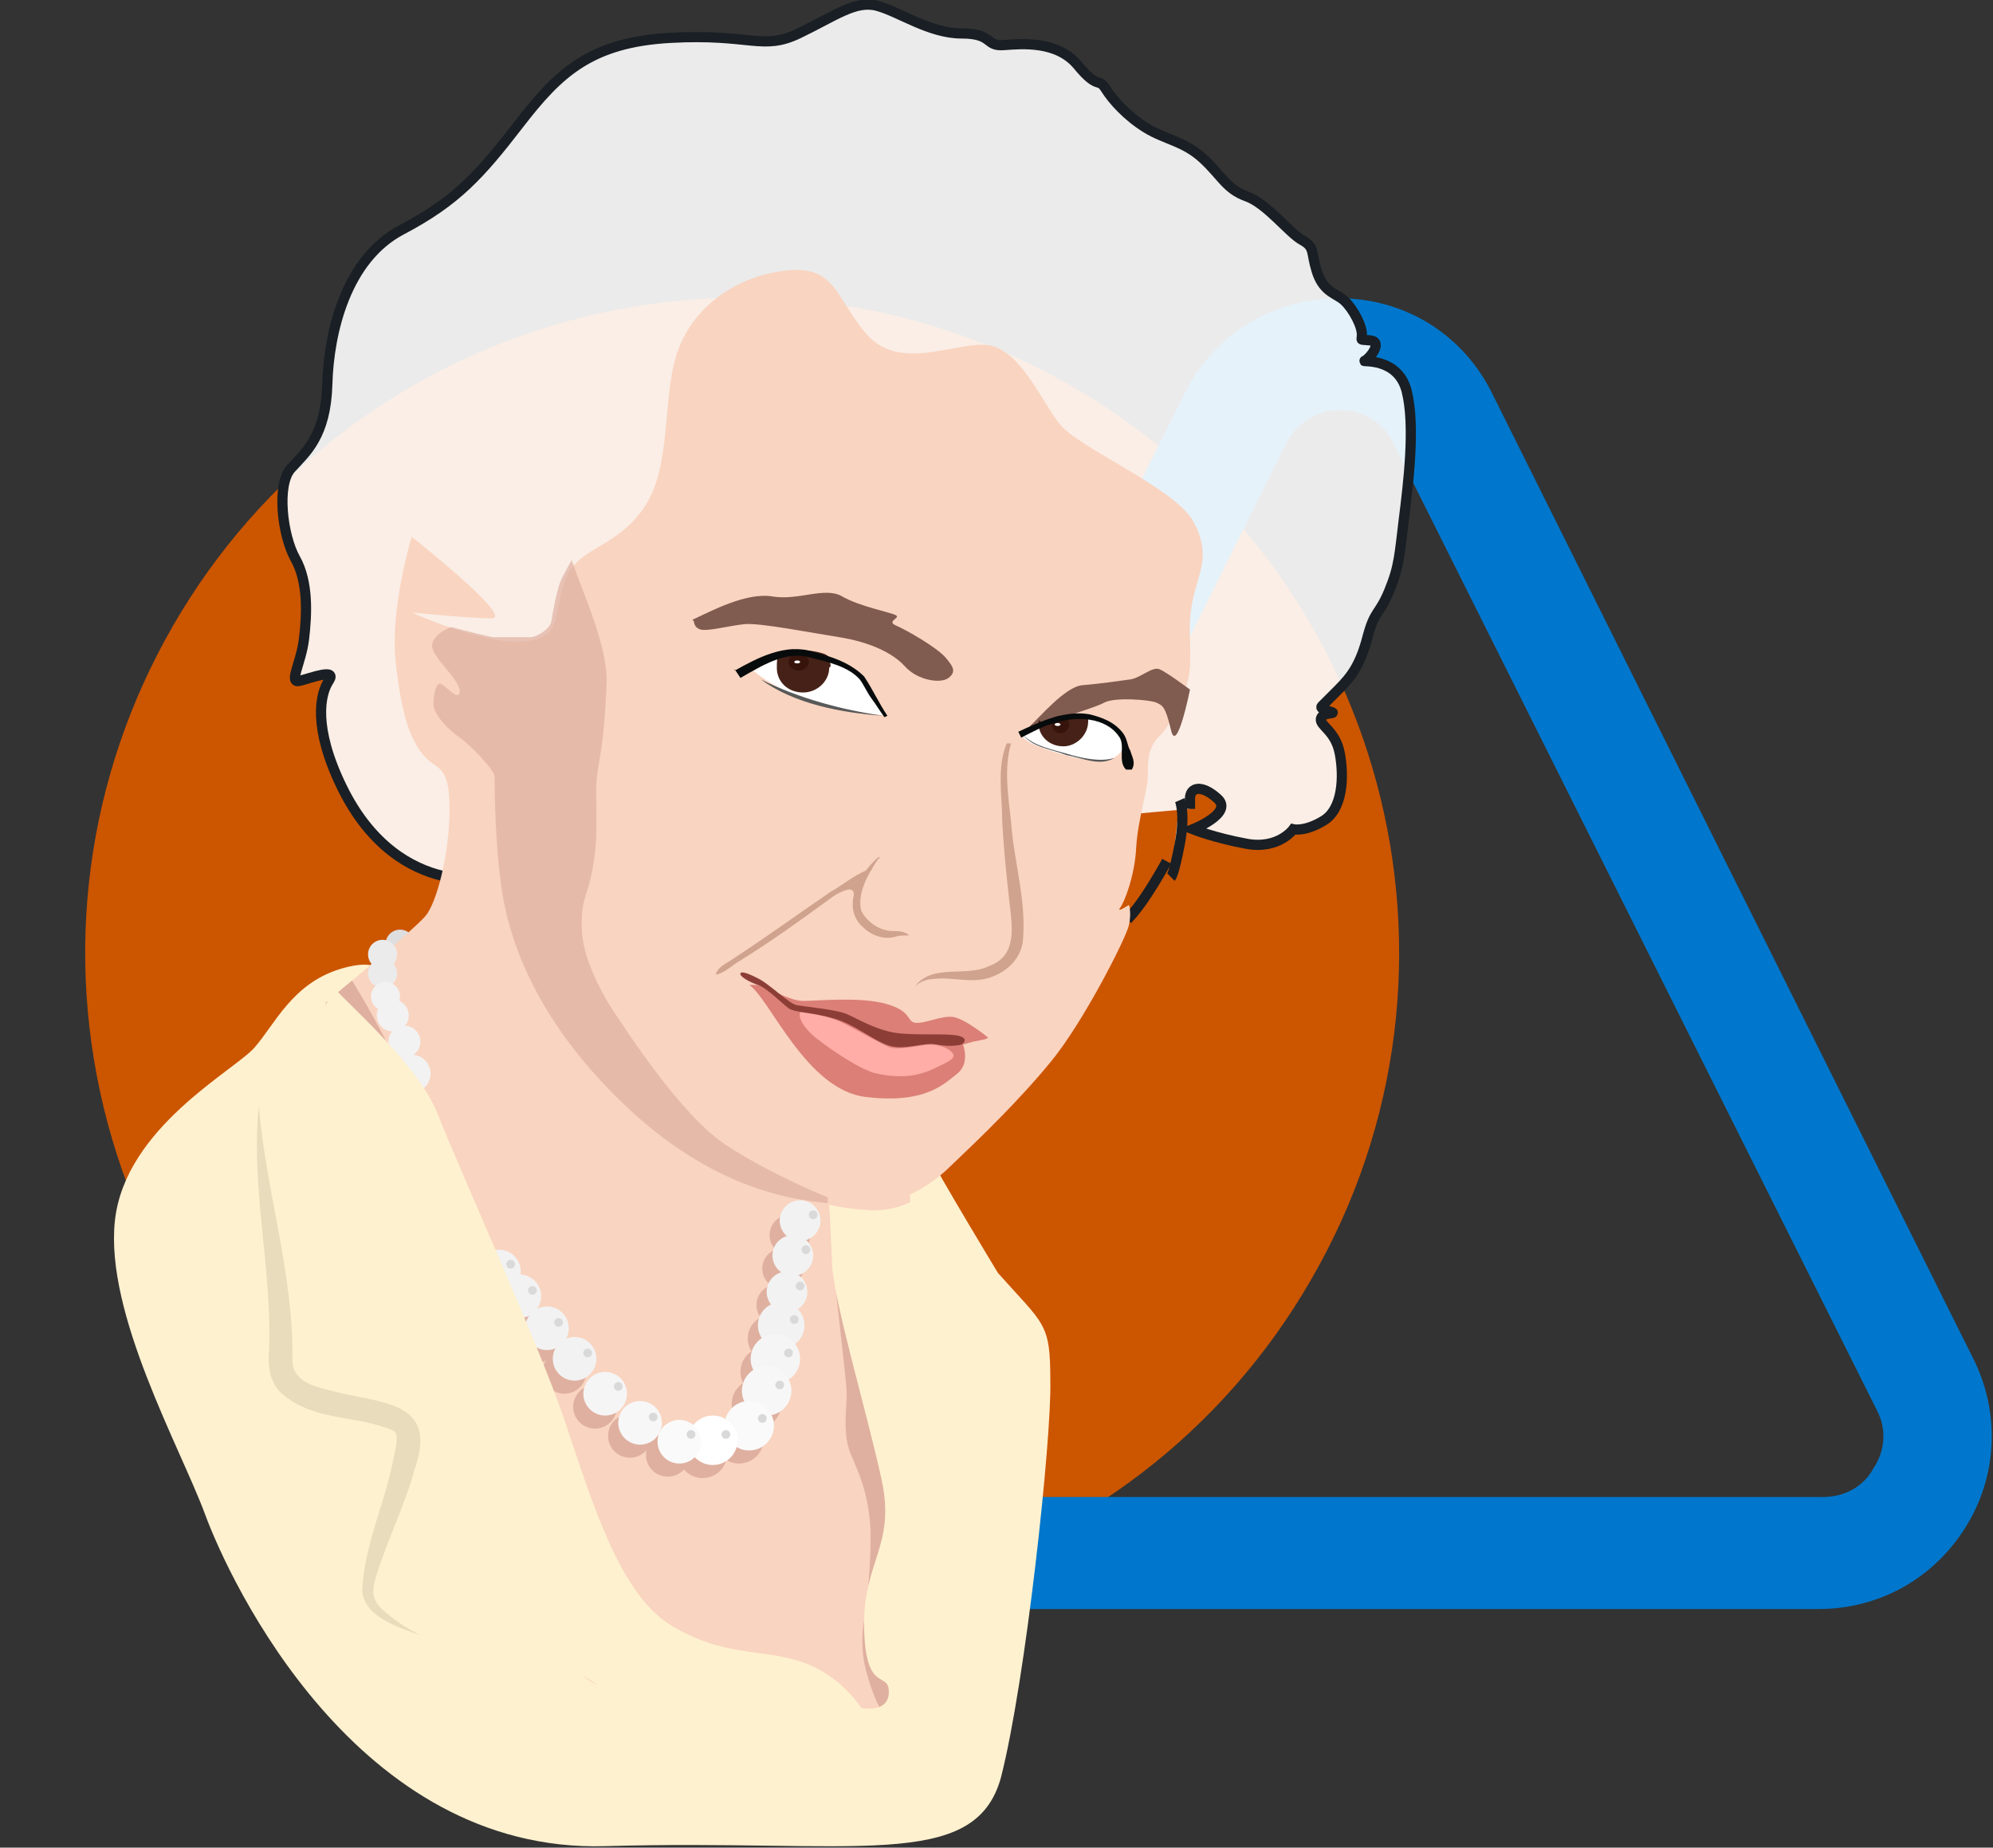
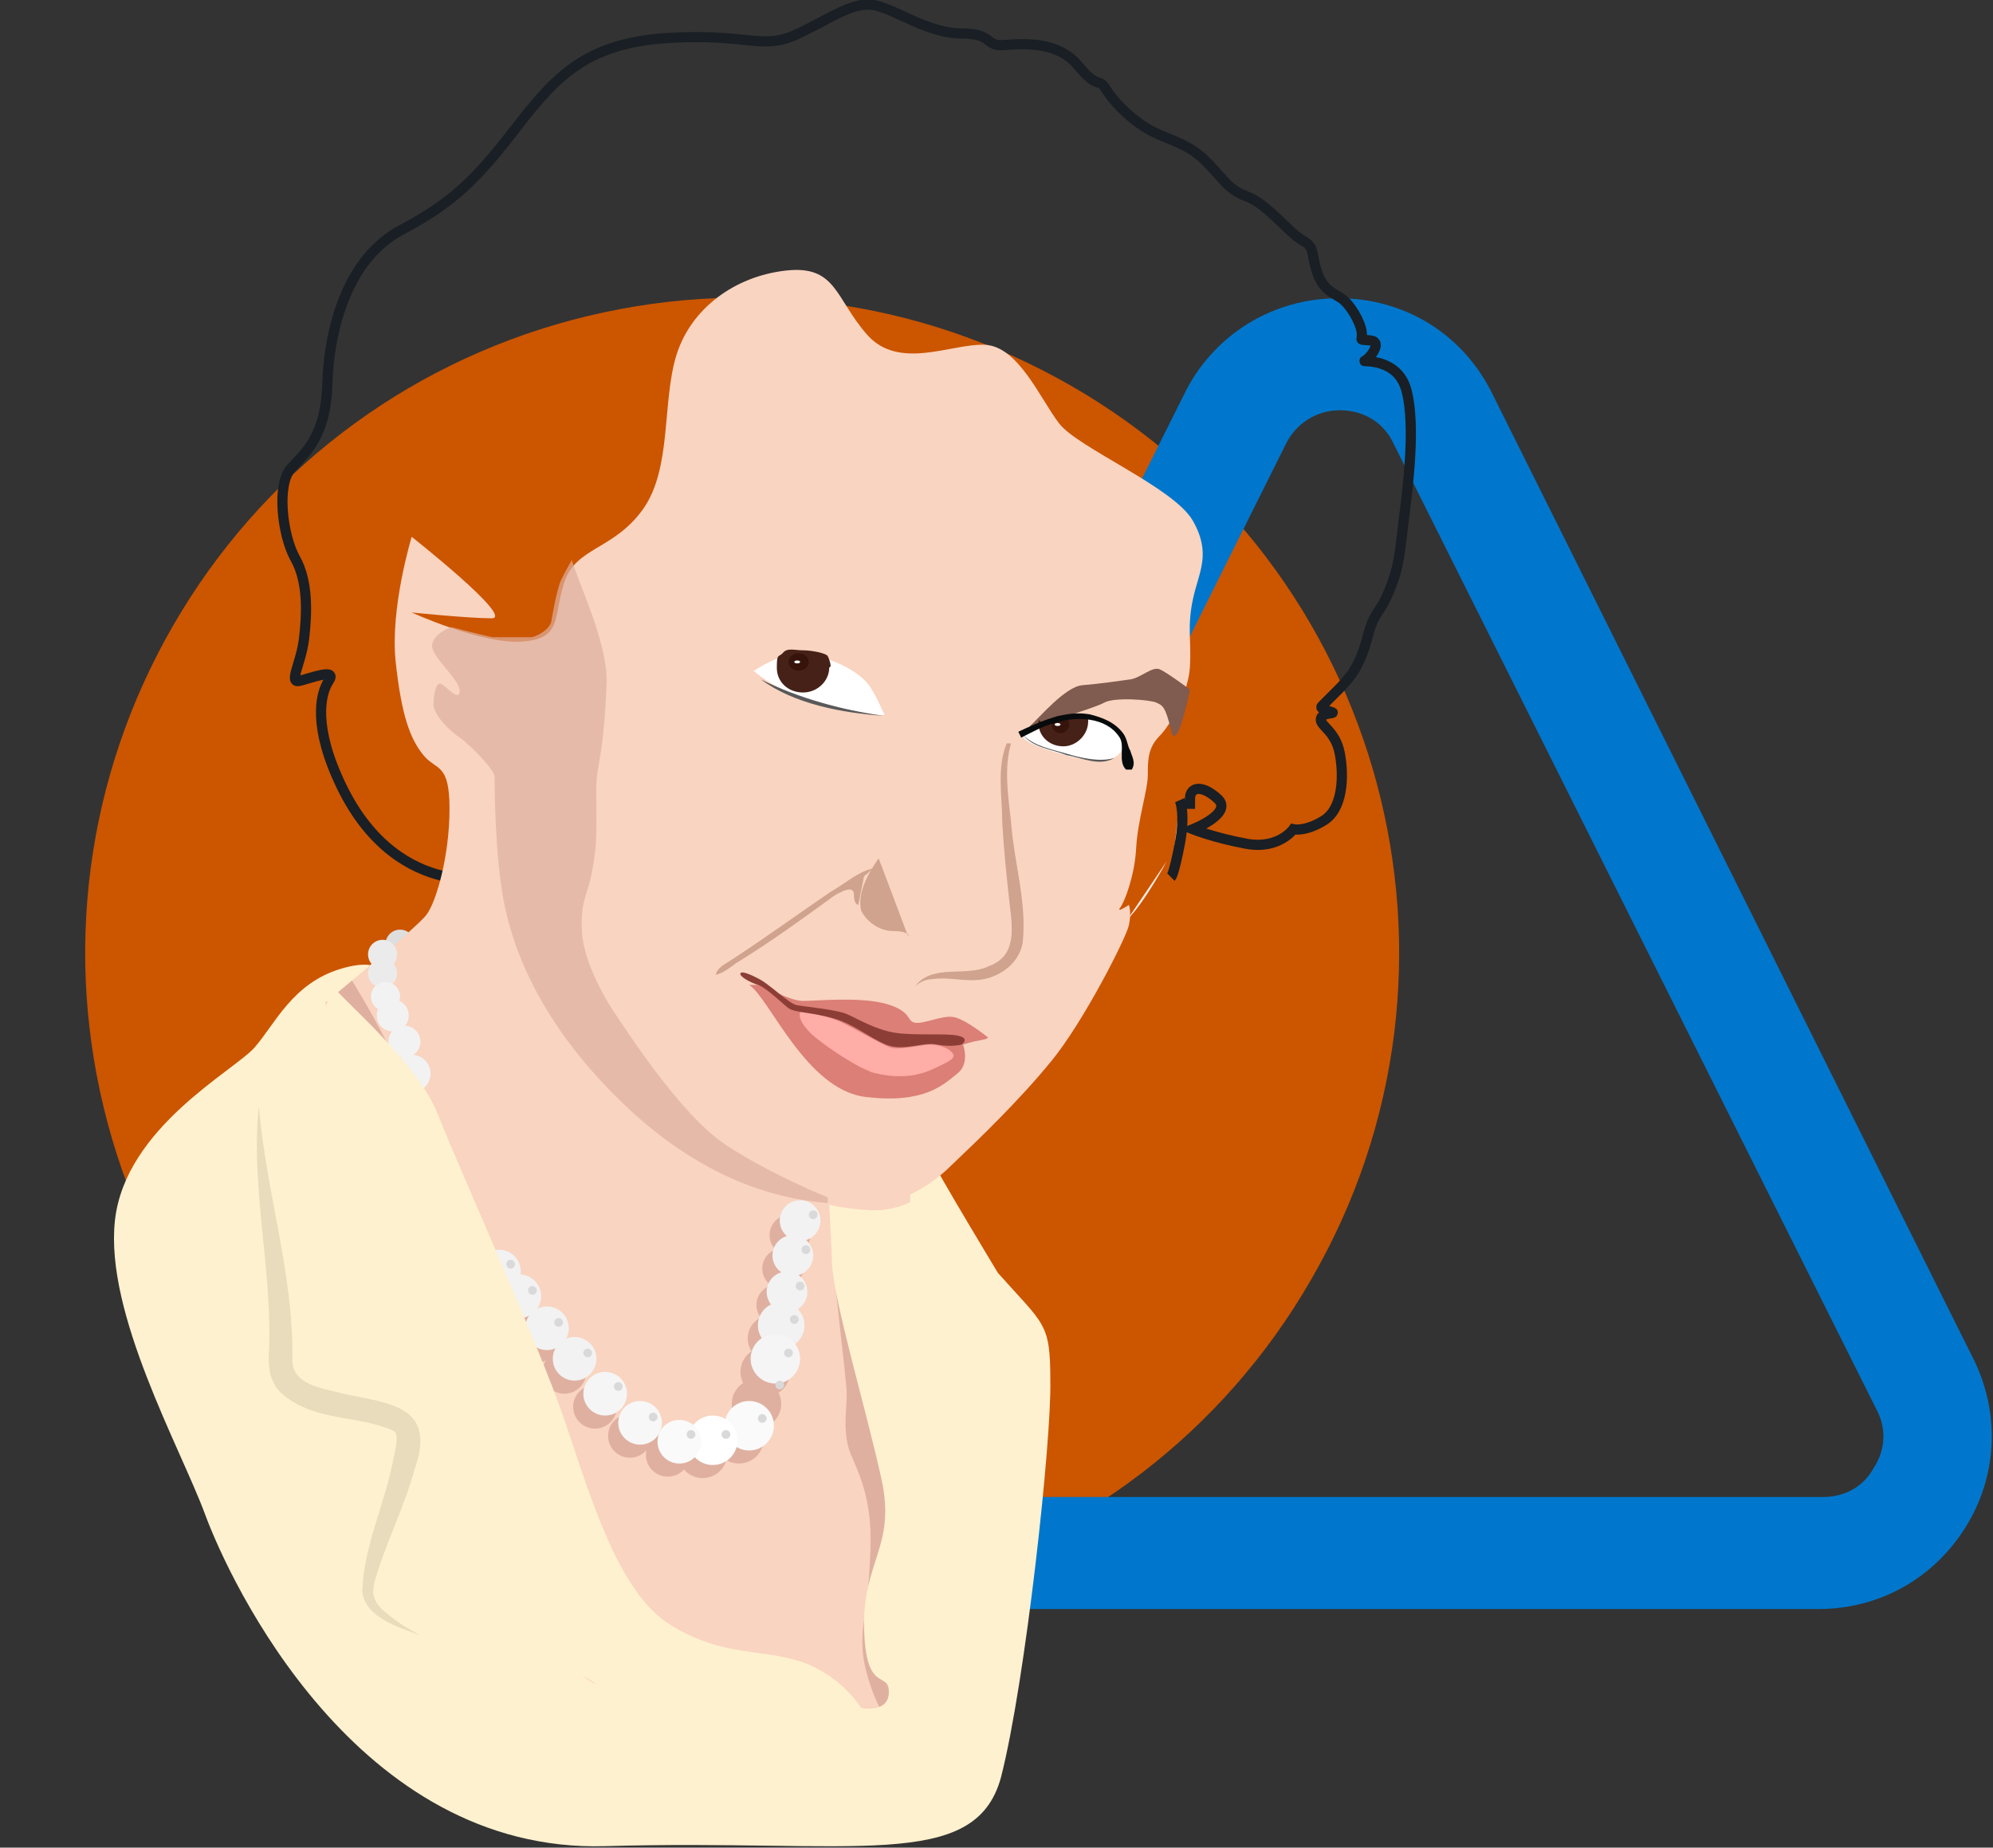
<svg xmlns="http://www.w3.org/2000/svg" viewBox="0 0 137 127">
  <rect x="0" y="0" width="137" height="127" fill="#333333" stroke="none" />
  <path d="m28.4 104.5c-10.4-6-17.9-15.7-21-27.3s-1.5-23.8 4.5-34.2 15.8-17.9 27.4-21c11.7-3.1 23.8-1.5 34.3 4.5 21.6 12.4 29 40 16.5 61.5-6 10.4-15.8 17.9-27.4 21-3.9 1-7.8 1.6-11.8 1.6-7.8 0-15.5-2-22.5-6.1z" fill="#c50" />
  <path d="m48.8 105c-2.2-3.5-2.4-7.8-.6-11.5l33.2-66.4c2-4.1 6.1-6.6 10.6-6.6 4.6 0 8.6 2.5 10.6 6.6l33.1 66.4c1.8 3.7 1.6 8-.6 11.5s-5.9 5.6-10.1 5.6h-66.1c-4.1 0-7.9-2.1-10.1-5.6zm47-74.5c-.7-1.5-2.1-2.3-3.7-2.3s-3 .9-3.7 2.3l-33.1 66.4c-.6 1.3-.6 2.8.2 4s2.1 2 3.5 2h66.3c1.5 0 2.8-.7 3.5-2 .8-1.2.9-2.7.2-4z" fill="#07c" />
  <g fill="#fff" opacity=".9">
    <path d="m80.2 59.2s-1.5 2.8-2.7 4" />
    <path d="m81.1 55s.4.9 0 3-.6 2.3-.6 2.3" />
-     <path d="m30.4 60.2c-2.1-.5-4.9-2-6.9-6.1s-1.5-6.4-.9-7.3-1.2-.2-2 0 .1-1.2.3-2.9.3-3.9-.6-5.5-1.3-5.1-.3-6.2 2.4-2.2 2.5-5.8 1.3-8.6 5.1-10.6 5.4-3.8 8.1-7.3 4.9-5.6 10.4-5.9 6.3.9 8.8-.3 3.9-2.3 5.4-1.9 3.6 1.9 5.8 1.9 1.6.9 2.9.8 3.7-.3 5.1 1.4 1.4.8 1.9 1.6 1.5 1.9 2.8 2.7 2.6.9 3.9 2.1 1.6 2.1 3 2.6 2.9 2.5 3.8 3 .6.8 1 2.1 1.1 1.5 1.7 1.9 1.3 1.6 1.4 2.3-.3.5.6.6-.1 1.3-.4 1.4 2.3-.3 2.9 2.1.1 6.4-.2 8.8-.3 3.2-1 4.9-1 1.3-1.5 3.2-1.1 2.7-2 3.6-1 1-1.1 1.1-.2.2.5.4-.5 0-.6.5 1 .8 1.3 2.4.2 3.8-1.1 4.6-2.1.6-2.1.6-1 1.4-3.2 1-3.7-1-3.7-1 2.8-1.1 1.7-2.1-1.9-.8-1.9 0v.7" />
  </g>
-   <path d="m80.2 59.2s-1.5 2.8-2.7 4" fill="none" stroke="#191f24" stroke-miterlimit="10" stroke-width=".7" />
  <path d="m81.1 55s.4.9 0 3-.6 2.3-.6 2.3" fill="none" stroke="#191f24" stroke-miterlimit="10" stroke-width=".7" />
  <path d="m30.4 60.2c-2.1-.5-4.9-2-6.9-6.1s-1.5-6.4-.9-7.3-1.2-.2-2 0 .1-1.2.3-2.9.3-3.9-.6-5.5-1.3-5.1-.3-6.2 2.4-2.2 2.5-5.8 1.3-8.6 5.1-10.6 5.4-3.8 8.1-7.3 4.9-5.6 10.4-5.9 6.3.9 8.8-.3 3.9-2.3 5.4-1.9 3.6 1.9 5.8 1.9 1.6.9 2.9.8 3.7-.3 5.1 1.4 1.4.8 1.9 1.6 1.5 1.9 2.8 2.7 2.6.9 3.9 2.1 1.6 2.1 3 2.6 2.9 2.5 3.8 3 .6.8 1 2.1 1.1 1.5 1.7 1.9 1.3 1.6 1.4 2.3-.3.5.6.6-.1 1.3-.4 1.4 2.3-.3 2.9 2.1.1 6.4-.2 8.8-.3 3.2-1 4.9-1 1.3-1.5 3.2-1.1 2.7-2 3.6-1 1-1.1 1.1-.2.2.5.4-.5 0-.6.5 1 .8 1.3 2.4.2 3.8-1.1 4.6-2.1.6-2.1.6-1 1.4-3.2 1-3.7-1-3.7-1 2.8-1.1 1.7-2.1-1.9-.8-1.9 0v.7" fill="none" stroke="#191f24" stroke-miterlimit="10" stroke-width=".7" />
  <circle cx="27.5" cy="64.9" fill="#dedede" r="1" />
  <path d="m26.5 67.5s.2-1.9-3.1-.9-4.5 3.8-5.9 5.4-8.9 5.5-9.6 11.9 4.5 15.6 6.2 20.2 10.4 23.3 27.5 22.8 25.4 1.8 27.2-4.7c1.7-6.6 3.5-23.3 3.4-27.3 0-4-.4-3.8-3.6-7.4 0 0-4-6.6-4.9-8.4s-37.3-11.7-37.3-11.7z" fill="#fef1cf" />
  <path d="m62.5 78.4s.7 41.6.7 41.9-16.5-3.2-22.1-4.5-19.3-46.4-18.7-46.9 6.2-5.1 6.9-6 1.6-4.1 1.6-7.3-.9-2.6-1.8-3.7-1.5-2.7-1.9-6.4 1.1-8.6 1.1-8.6 7.1 5.6 5.5 5.6-5.5-.4-5.5-.4 4.8 2.2 7.6 2 2.1-1.7 2.9-4.1 3.4-2.2 5.4-5 1.3-7.4 2.3-10.6 4-5.4 7.5-5.8 3.4 1.9 5.6 4.4 5.8.6 8.1.7 3.8 3.7 5.1 5.4 7.9 4.4 9.2 6.7.4 3.5 0 5.4-.1 2.8-.2 4.6-1.3 4-2.1 4.8-.8 1.7-.8 2.7-.7 3.1-.8 5-.8 3.7-1.1 4.1.6-.2.6-.2.2.5 0 1.4-3.1 6.6-5.3 9.3-4.9 5.3-6.9 7.2c-2 2-4.3 2.7-5.7 2.8s-2.2.3-7.4-2.5-9.6-9.7-10.9-12.6c-1.3-2.8-1.2-3.5-1-5.2s1.4-3.4.9-6.5.2-2.3.7-7.1-2.4-9.1-2.2-10.5" fill="#f9d4c0" />
  <path d="m51.5 67.7c1.4.9 3.9 7.2 8 7.7s5.4-.9 6.3-1.6.4-2 .4-2 .6-.2 1.2-.3.5-.2.5-.2-1.6-1.3-2.4-1.4-2 .5-2.6.4-.2-.8-2-1.3-4.7-.2-5.7-.2-2.7-1.1-3.2-1.1z" fill="#db7f77" />
  <path d="m59.9 73.7c1.5.4 2.9.4 4.2-.2s1.7-.8 1.3-1.2-1.1-.5-1.5-.5-2.1.4-2.7.2-2.8-1.5-3.5-1.8-2.6-.8-2.7-.6 0 .7.7 1.4 3.1 2.3 4 2.6z" fill="#ffada6" />
  <g fill="#dfb0a0">
    <circle cx="53.8" cy="87.2" r="1.4" />
    <circle cx="54.3" cy="84.9" r="1.4" />
    <circle cx="53.4" cy="89.7" r="1.4" />
    <circle cx="53" cy="92" r="1.6" />
    <circle cx="52.6" cy="94.3" r="1.7" />
    <circle cx="52" cy="96.5" r="1.7" />
    <circle cx="50.8" cy="98.9" r="1.7" />
    <circle cx="48.3" cy="99.9" r="1.7" />
    <circle cx="45.9" cy="100" r="1.5" />
    <circle cx="43.3" cy="98.7" r="1.5" />
    <circle cx="40.9" cy="96.7" r="1.5" />
    <circle cx="38.8" cy="94.3" r="1.5" />
    <circle cx="36.8" cy="92.2" r="1.5" />
    <circle cx="35" cy="90" r="1.5" />
    <circle cx="33.5" cy="88.3" r="1.5" />
  </g>
  <path d="m52 67.2c.9.4 2.2 1.8 2.8 1.9s2.7.3 3.4.6 2 1.1 3.4 1.3 3.5 0 4.3.2.2.6.2.6-.7.2-1.7 0-2.3.5-3.5 0-2.2-1.4-3.6-1.8-2.7-.4-3.1-.7-1.5-1.4-2.1-1.6-1.3-.6-1.2-.8.9.2.9.2z" fill="#8c3e36" />
-   <path d="m47.6 42.6c1.3-.6 3.7-1.9 5.5-1.6s3.6-.7 4.8 0 3.4 1.1 3.7 1.3-.7.4 0 .7 2.8 1.5 3.4 2.2.7 1 .2 1.4-2.1.2-3-.8-2.6-1.7-4.5-2-5.5-1-6.5-.9-2.1.4-2.8.4-.7-.6-.7-.6z" fill="#805b4f" />
  <path d="m70.8 49.9c.6-.5 2.4-2.7 3.6-2.8s2.6-.3 3.3-.4 1.5-.9 2-.7 2.1 1.4 2.1 1.4-.9 4.5-1.3 2.8-.6-1.7-1-1.9-2.9-.4-3.6 0-5.1 1.7-5.1 1.7z" fill="#805b4f" />
  <path d="m51.7 46.2s2.3-1.7 4.2-1.2 3.3 1.3 3.9 2.2.8 1.6 1 1.9-4.9-.7-6.4-1.4-2.4-1.4-2.6-1.6z" fill="#fff" />
  <path d="m70.3 50.5c.8-.6 2.9-1.7 5.1-1s1.7 2.1 1.7 2.1-.4.8-1.8.7-3.5-.8-4.2-1.1-.9-.7-.9-.7z" fill="#fff" />
  <path d="m52.3 46.7c2.6 1.3 5.6 2.1 8.4 2.5-2.8-.2-6.1-.8-8.4-2.5z" fill="#595959" />
  <path d="m76.6 52.1c-1 .6-2.2 0-3.3-.2-1-.4-2.3-.5-3-1.4.8.8 2 1 3 1.3s2.3.6 3.3.3z" fill="#595959" />
  <path d="m57 45.9c0 .9-.8 1.7-1.8 1.7s-1.8-.7-1.8-1.7.1-.7.4-1c.3-.4.8-.2 1.4-.2s1.6.2 1.7.4.2.5.2.7z" fill="#462117" />
  <ellipse cx="54.9" cy="45.5" fill="#36140b" rx=".7" ry=".6" />
  <ellipse cx="54.8" cy="45.5" fill="#fff" rx=".2" ry=".1" />
  <path d="m74.8 49.6c0 .9-.8 1.7-1.7 1.7s-1.6-.6-1.7-1.4.2-.1.3-.2c.2-.2.3-.1.6-.3s.5-.2 1.1-.2.6-.2 1.1 0 .3 0 .3 0 0 .2 0 .3z" fill="#462117" />
  <ellipse cx="72.9" cy="49.8" fill="#36140b" rx=".6" ry=".6" />
  <ellipse cx="72.7" cy="49.8" fill="#fff" rx=".2" ry=".1" />
  <path d="m70 50.3c1.5-.7 3.2-1.5 4.9-1.2.8.2 1.7.5 2.3 1.3.3.4.3.9.5 1.2.1.4.4.8.1 1.3h-.4c-.6-.6 0-1.7-.5-2.3-.9-1.3-2.9-1.4-4.4-.9-.8.2-1.5.6-2.3 1z" fill="#080b0c" />
  <path d="m49.2 67.1c0-.6.8-.9 1.2-1.2 2.3-1.5 4.5-3.1 6.7-4.6.9-.5 1.9-1.4 2.9-1.6-.8.8-1.8 1.3-2.7 1.9-2.2 1.6-4.4 3.2-6.7 4.6-.4.3-.9.7-1.4.8z" fill="#cfa38d" />
-   <path d="m60.4 59c-.7 1-1.5 2.4-1.2 3.6.4.8 1.3 1.4 2.2 1.4.3 0 .8 0 1.1.3h-.1c-.3 0-.6 0-.9.1-.7.2-1.6-.1-2.1-.6-1.7-1.4-.3-3.8 1-4.9 0 0 .1.1.1.1z" fill="#cfa38d" />
+   <path d="m60.4 59c-.7 1-1.5 2.4-1.2 3.6.4.8 1.3 1.4 2.2 1.4.3 0 .8 0 1.1.3h-.1z" fill="#cfa38d" />
  <path d="m69.5 51.1c-.5 1.7-.2 3.6 0 5.4.2 2.8 1.1 5.5.8 8.3-.2 1.1-1 1.9-2 2.3-1.4.6-2.8 0-4.2.2-.4 0-.9.2-1.2.5 1.2-1.6 3.5-.6 5.1-1.4 1.9-.7 1.6-2.6 1.4-4.3-.2-1.8-.4-3.7-.5-5.5 0-1.8-.4-3.8.3-5.5h.2z" fill="#cfa38d" />
  <path d="m56.9 82.7c-2.1-.2-7.6-.8-13.7-6.5s-8-11.1-8.6-14.4-.6-7.9-.6-8.4-1.8-2.3-2.4-2.7-1.8-1.5-1.8-2.3.2-1.5.5-1.4 1.3 1.3 1.3.5-1.9-2.3-1.9-3.1 1.3-1.3 1.3-1.3 2.7.7 2.9.7 2.3 0 2.6 0 1.3-.5 1.4-1.1.4-2.3.7-2.9.7-1.3.7-1.3.2.6.7 1.9 1.8 4.5 1.7 6.6-.2 3.6-.5 5.3-.2 1.8-.2 3.6 0 2.3-.3 4-.8 1.9-.7 4.1 1.8 5 2.3 5.7 4.4 6.9 7.6 9 7 3.6 7 3.6z" fill="#dfb0a0" opacity=".7" />
  <circle cx="54.5" cy="86.3" fill="#f2f2f2" r="1.4" />
  <circle cx="55" cy="83.9" fill="#f2f2f2" r="1.4" />
  <circle cx="54.1" cy="88.8" fill="#f2f2f2" r="1.4" />
  <circle cx="53.7" cy="91.1" fill="#f2f2f2" r="1.6" />
  <circle cx="53.3" cy="93.4" fill="#f5f5f5" r="1.7" />
-   <circle cx="52.7" cy="95.6" fill="#f7f7f7" r="1.7" />
  <circle cx="51.5" cy="98" fill="#fafafa" r="1.7" />
  <circle cx="49" cy="99" fill="#fff" r="1.7" />
  <circle cx="46.7" cy="99.1" fill="#fafafa" r="1.5" />
  <circle cx="44" cy="97.8" fill="#f7f7f7" r="1.5" />
  <circle cx="41.6" cy="95.8" fill="#f5f5f5" r="1.5" />
  <circle cx="39.5" cy="93.4" fill="#f2f2f2" r="1.5" />
  <circle cx="37.6" cy="91.3" fill="#f2f2f2" r="1.5" />
  <circle cx="35.7" cy="89.1" fill="#f2f2f2" r="1.5" />
  <circle cx="34.3" cy="87.4" fill="#f2f2f2" r="1.5" />
  <circle cx="28.3" cy="73.8" fill="#f2f2f2" r="1.3" />
  <circle cx="27.8" cy="71.6" fill="#f2f2f2" r="1.1" />
  <circle cx="27" cy="69.8" fill="#f2f2f2" r="1.1" />
  <circle cx="26.3" cy="65.6" fill="#ebebeb" r="1" />
  <path d="m57.5 61.5c.3-.2 1.2-.7 1.2 0s.3.7.3.7l.4-2-.6.2z" fill="#cfa38d" />
-   <path d="m50.5 46.1c1.6-.9 3.5-1.9 5.4-1.3 0 0 .7.2.7.2 1 .3 2 .7 2.8 1.5.6.9 1 1.8 1.6 2.7 0 0-.2.1-.2.1-.3-.4-.6-.9-.9-1.3s-.5-.9-.8-1.3c-.8-.9-2.2-1.2-3.4-1.5-1.7-.5-3.4.6-4.8 1.4 0 0-.4-.6-.4-.6z" fill="#080b0c" />
  <circle cx="55.4" cy="85.9" fill="#d9d9d9" r=".3" />
  <circle cx="55.9" cy="83.5" fill="#d9d9d9" r=".3" />
  <circle cx="55" cy="88.4" fill="#d9d9d9" r=".3" />
  <circle cx="54.6" cy="90.7" fill="#d9d9d9" r=".3" />
  <circle cx="54.2" cy="93" fill="#d9d9d9" r=".3" />
  <circle cx="53.6" cy="95.2" fill="#d9d9d9" r=".3" />
  <circle cx="52.4" cy="97.5" fill="#d9d9d9" r=".3" />
  <circle cx="49.9" cy="98.6" fill="#d9d9d9" r=".3" />
  <circle cx="47.5" cy="98.6" fill="#d9d9d9" r=".3" />
  <circle cx="44.9" cy="97.4" fill="#d9d9d9" r=".3" />
  <circle cx="42.5" cy="95.3" fill="#d9d9d9" r=".3" />
  <circle cx="40.4" cy="93" fill="#d9d9d9" r=".3" />
  <circle cx="38.4" cy="90.9" fill="#d9d9d9" r=".3" />
  <circle cx="36.6" cy="88.7" fill="#d9d9d9" r=".3" />
  <circle cx="35.1" cy="86.9" fill="#d9d9d9" r=".3" />
  <path d="m24.2 67.4s2.9 4.7 3.1 6.1-4.9-4.6-4.9-4.6z" fill="#dfb0a0" />
  <path d="m57.1 83.5c0 3.3 1.1 11.1 1.1 12.3s-.3 2.8.3 4.2 1.1 2.5 1.3 4.6-.3 6.3-.3 6.3-.5 1.8 0 3.8 1.1 2.9 1.2 3.1 2.8-2.6 2.8-2.6l-6.4-31.5z" fill="#dfb0a0" />
  <path d="m22.6 67.5c.8 1.1 6.1 5.5 7.5 9.1s6.9 15.7 8.7 21 3.7 11.9 7.3 14.1 6.1 1.6 8.9 2.5 4.2 3.2 4.2 3.2 1.9.4 1.9-1.1-1.6.2-1.7-4.4 2.2-5.6 1.2-10.2-3.3-12.3-3.4-14.8-.2-4.1-.2-4.1 1 .3 3 .4c2 0 3.1-.9 3.1-.9l5 17.5-2.7 22.6-17-1.9-18.6-11.9-7.6-38.7.6-2.2z" fill="#fef1cf" />
  <path d="m17.8 76.1c.5 5.9 2.4 11.5 2.3 17.4 0 1.4 1.4 1.8 2.7 2.1 3.3.9 7.4.6 5.7 5.4-.7 2.6-2.1 5.3-2.8 7.9 0 .3-.1.6 0 .8.1.5.5.9.9 1.2.7.6 1.5 1.1 2.3 1.5-1.4-.5-3.8-1.2-4-3 .1-3.1 1.5-5.9 2.1-8.9.1-.6.4-1.5.2-2 0-.1-.4-.3-.8-.4-2.3-.8-4.8-.5-6.9-2.2-1-.8-1.1-2-1-3.2.2-5.5-1.3-11.3-.7-16.7z" fill="#e8dcbc" />
  <circle cx="26.3" cy="66.9" fill="#ebebeb" r="1" />
  <circle cx="26.5" cy="68.5" fill="#f2f2f2" r="1" />
</svg>